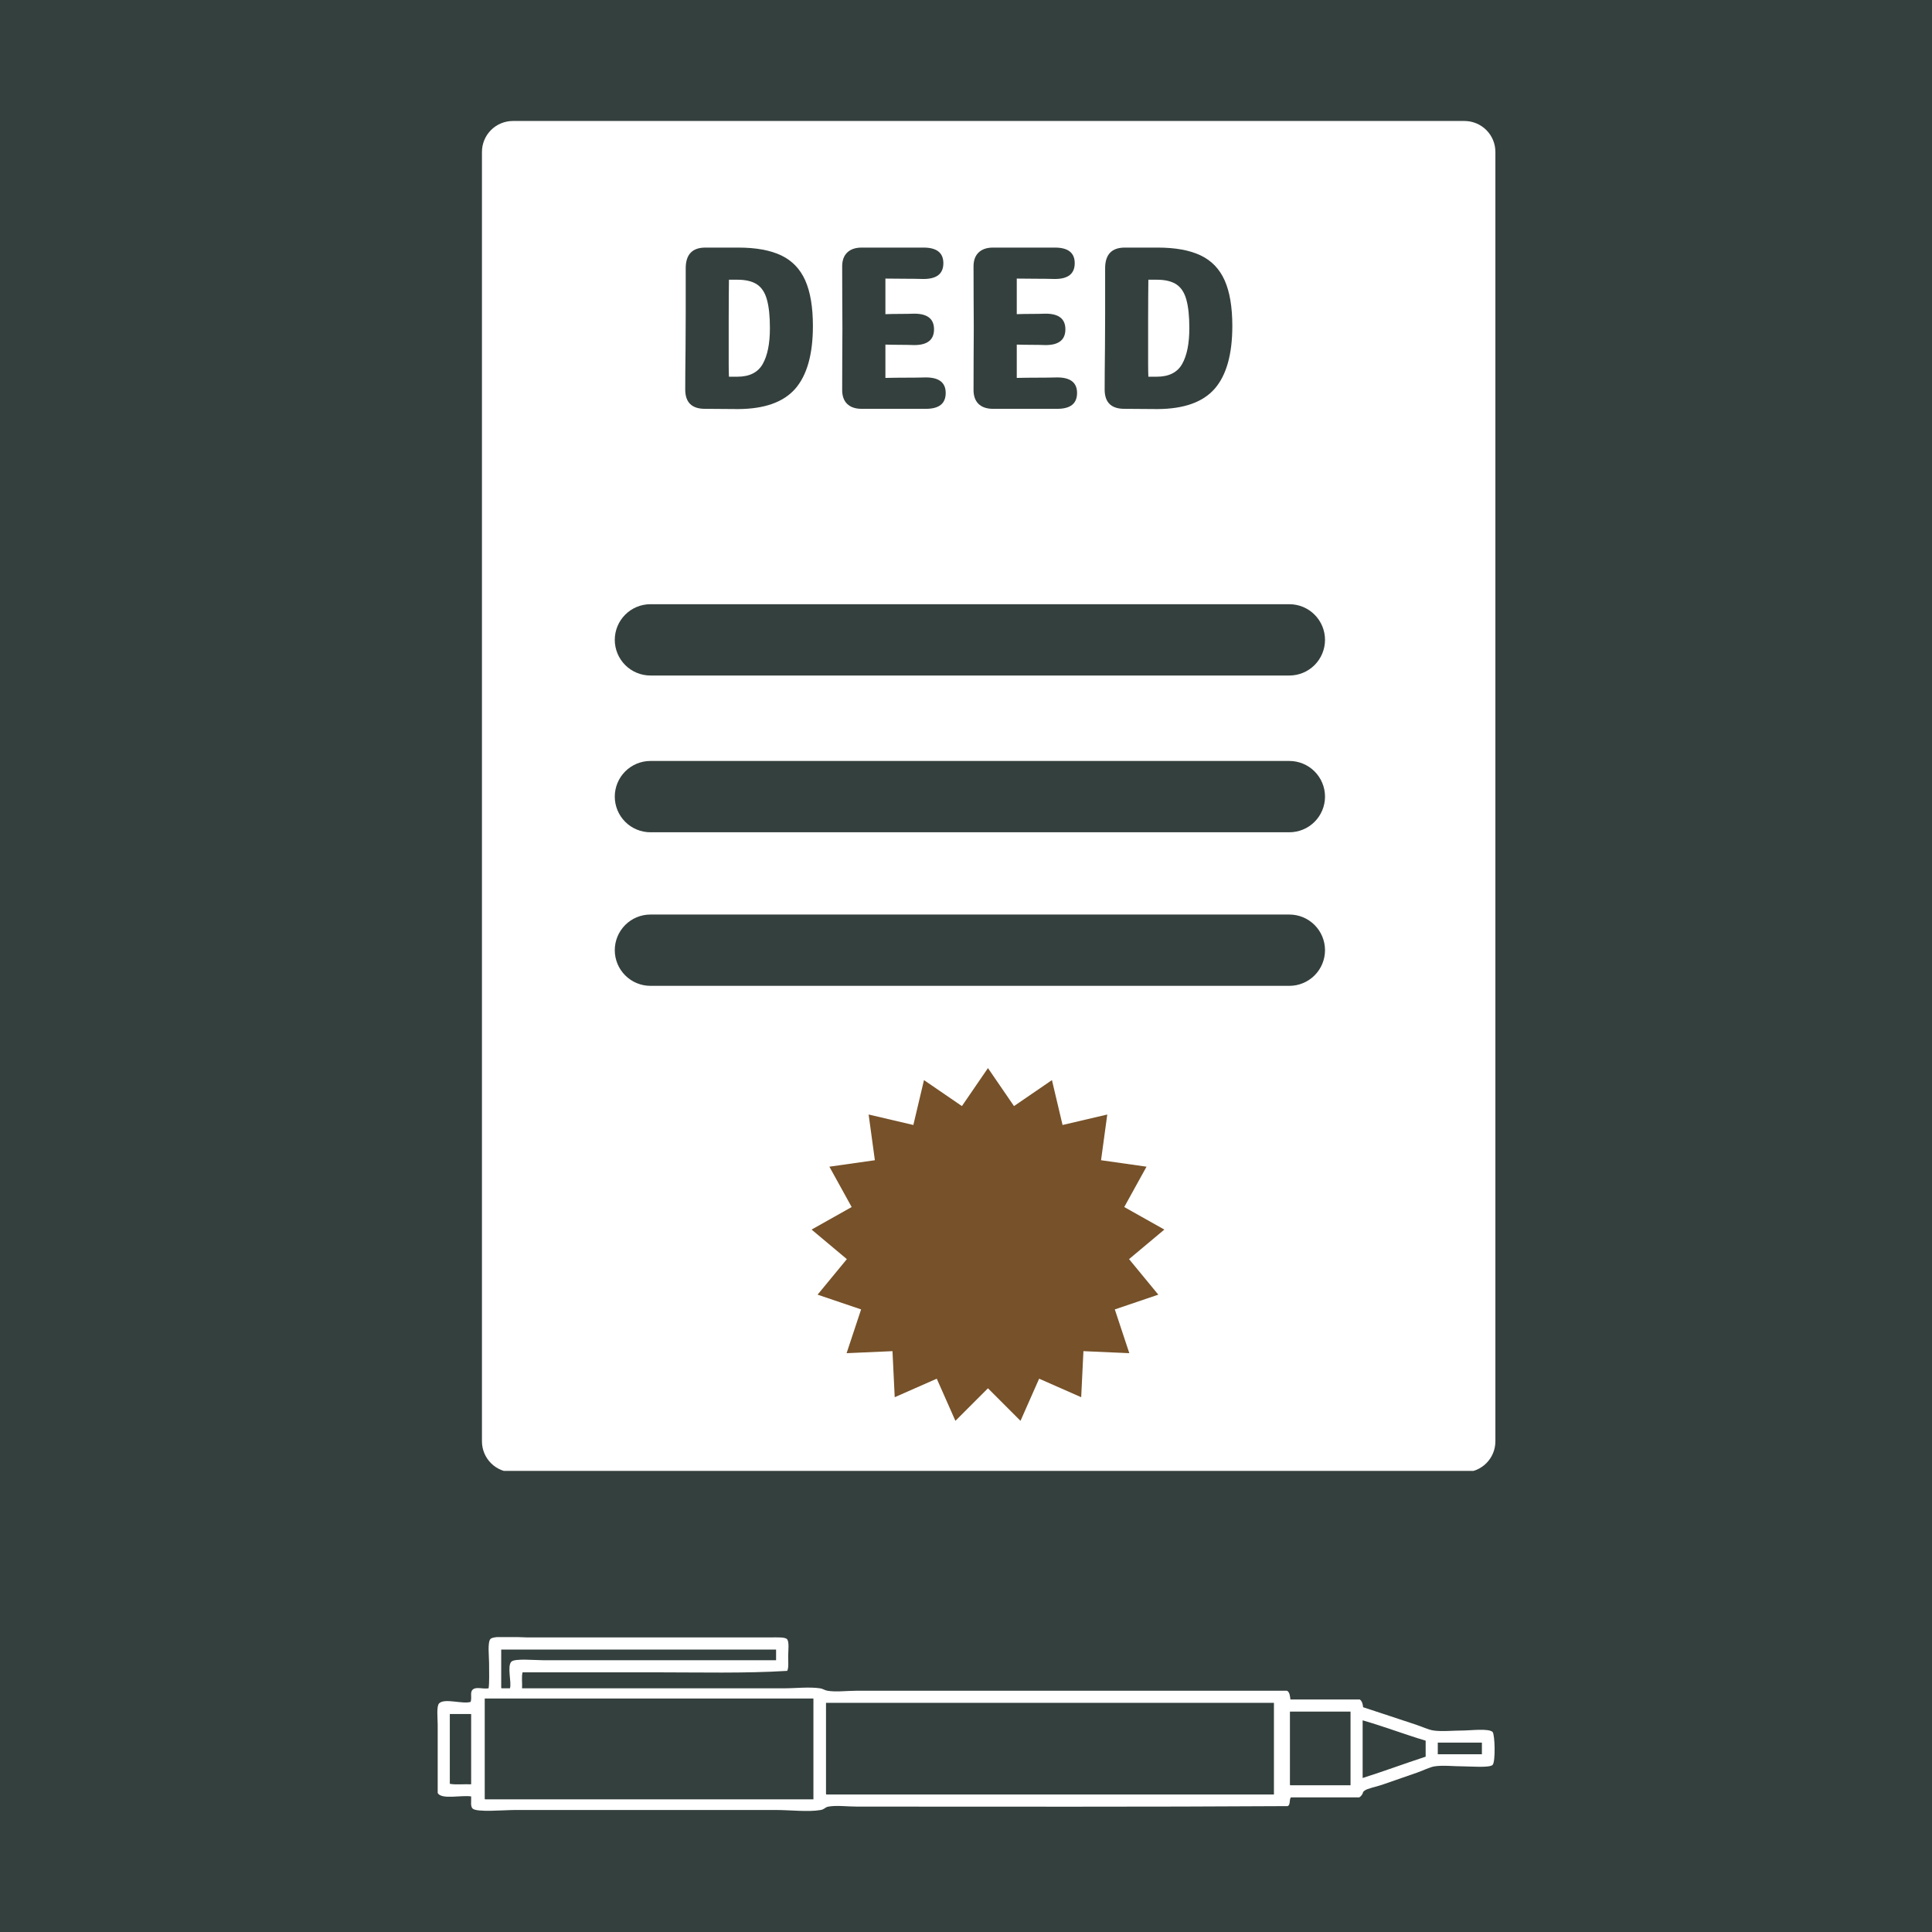
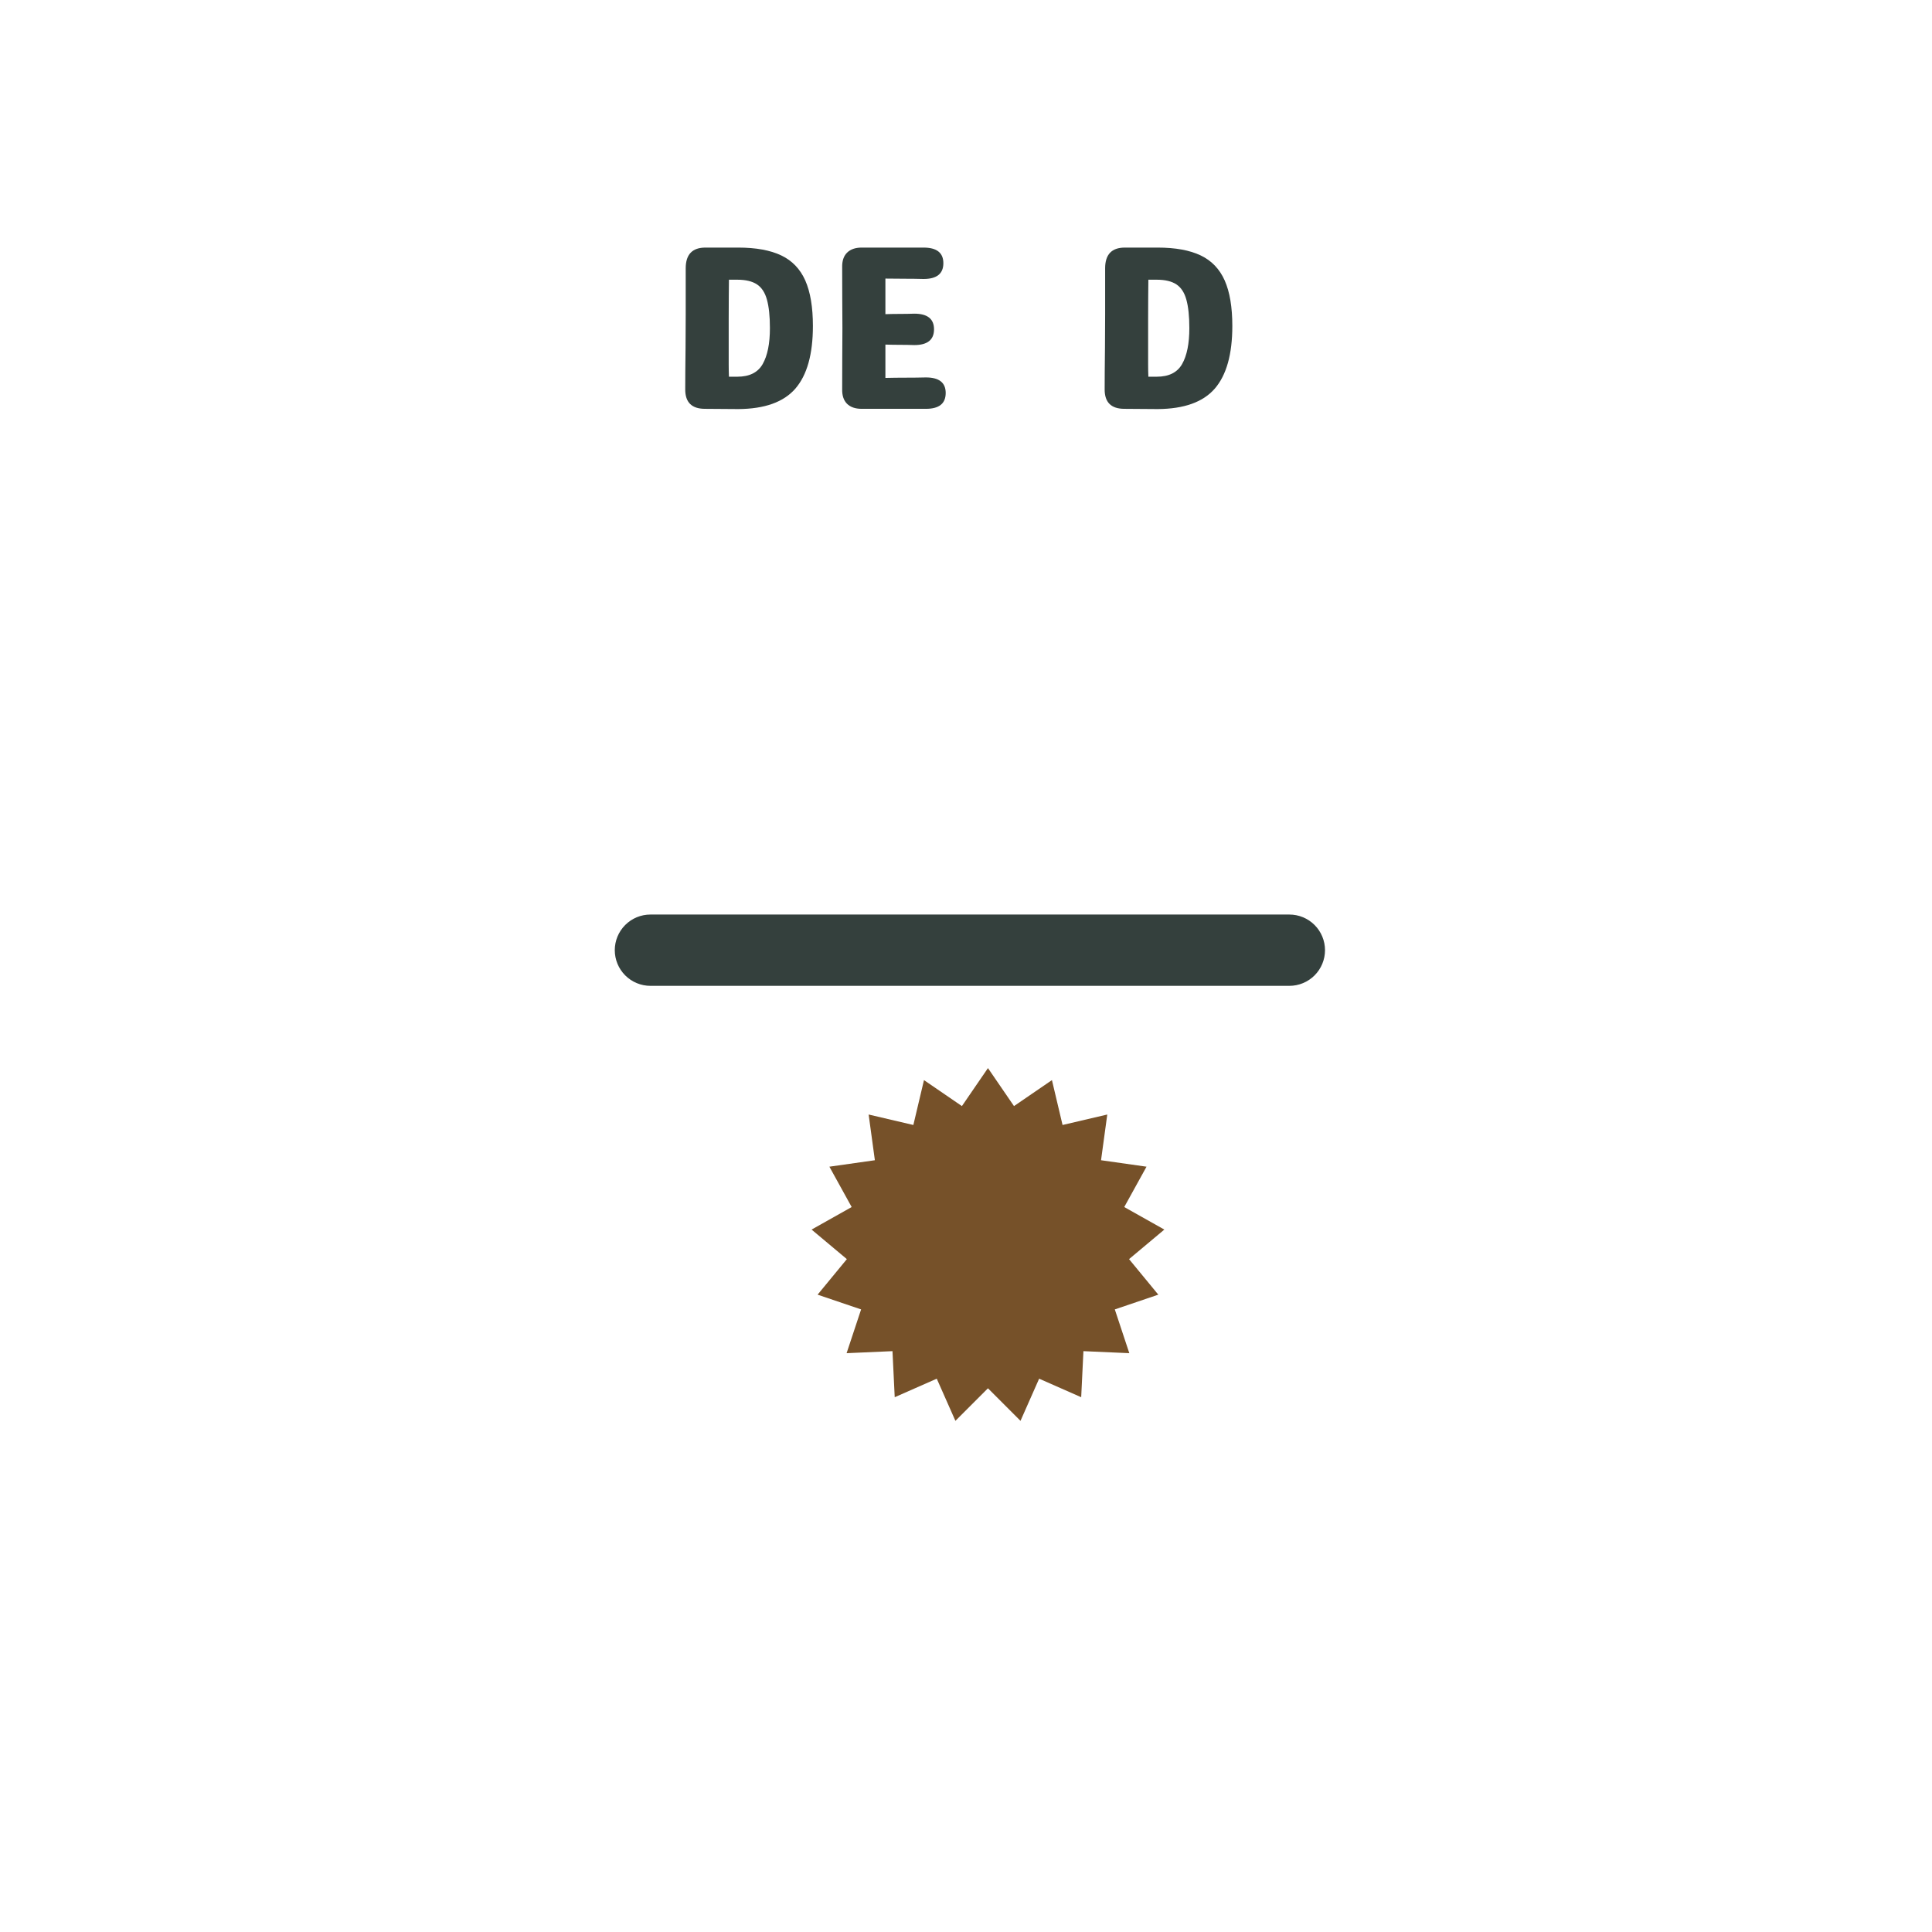
<svg xmlns="http://www.w3.org/2000/svg" width="500" zoomAndPan="magnify" viewBox="0 0 375 375" height="500" preserveAspectRatio="xMidYMid meet" version="1.0">
  <defs>
    <g />
    <clipPath id="e5ec26d8bc">
      <path d="M 93.547 23.484 L 290.254 23.484 L 290.254 286 L 93.547 286 Z M 93.547 23.484 " clip-rule="nonzero" />
    </clipPath>
    <clipPath id="15e1b23a87">
      <path d="M 99.547 23.484 L 284.254 23.484 C 285.844 23.484 287.371 24.117 288.496 25.242 C 289.621 26.367 290.254 27.895 290.254 29.484 L 290.254 279.766 C 290.254 281.355 289.621 282.883 288.496 284.008 C 287.371 285.133 285.844 285.766 284.254 285.766 L 99.547 285.766 C 97.957 285.766 96.43 285.133 95.305 284.008 C 94.18 282.883 93.547 281.355 93.547 279.766 L 93.547 29.484 C 93.547 27.895 94.18 26.367 95.305 25.242 C 96.43 24.117 97.957 23.484 99.547 23.484 Z M 99.547 23.484 " clip-rule="nonzero" />
    </clipPath>
    <clipPath id="e40639c404">
-       <path d="M 119.328 117.277 L 257.184 117.277 L 257.184 131.117 L 119.328 131.117 Z M 119.328 117.277 " clip-rule="nonzero" />
-     </clipPath>
+       </clipPath>
    <clipPath id="0f11f5410b">
      <path d="M 126.25 117.277 L 250.262 117.277 C 252.098 117.277 253.859 118.004 255.156 119.305 C 256.453 120.602 257.184 122.359 257.184 124.195 C 257.184 126.031 256.453 127.793 255.156 129.09 C 253.859 130.387 252.098 131.117 250.262 131.117 L 126.25 131.117 C 124.414 131.117 122.652 130.387 121.355 129.09 C 120.059 127.793 119.328 126.031 119.328 124.195 C 119.328 122.359 120.059 120.602 121.355 119.305 C 122.652 118.004 124.414 117.277 126.25 117.277 Z M 126.25 117.277 " clip-rule="nonzero" />
    </clipPath>
    <clipPath id="3496f72b57">
      <path d="M 157.527 207.316 L 225.996 207.316 L 225.996 275.785 L 157.527 275.785 Z M 157.527 207.316 " clip-rule="nonzero" />
    </clipPath>
    <clipPath id="f546f3aed8">
      <path d="M 191.762 207.316 L 196.816 214.691 L 204.18 209.648 L 206.242 218.359 L 214.922 216.328 L 213.711 225.199 L 222.539 226.453 L 218.215 234.285 L 225.996 238.66 L 219.148 244.395 L 224.828 251.293 L 216.383 254.156 L 219.199 262.652 L 210.293 262.258 L 209.859 271.199 L 201.695 267.602 L 198.078 275.785 L 191.762 269.465 L 185.445 275.785 L 181.824 267.602 L 173.664 271.199 L 173.23 262.258 L 164.324 262.652 L 167.141 254.156 L 158.695 251.293 L 164.375 244.395 L 157.527 238.66 L 165.309 234.285 L 160.984 226.453 L 169.812 225.199 L 168.602 216.328 L 177.281 218.359 L 179.344 209.648 L 186.707 214.691 Z M 191.762 207.316 " clip-rule="nonzero" />
    </clipPath>
    <clipPath id="e89095a2c9">
      <path d="M 84.746 317.758 L 290.246 317.758 L 290.246 351.508 L 84.746 351.508 Z M 84.746 317.758 " clip-rule="nonzero" />
    </clipPath>
    <clipPath id="b680eef0cd">
      <path d="M 119.328 147.703 L 257.184 147.703 L 257.184 161.543 L 119.328 161.543 Z M 119.328 147.703 " clip-rule="nonzero" />
    </clipPath>
    <clipPath id="8a2f8521f5">
-       <path d="M 126.25 147.703 L 250.262 147.703 C 252.098 147.703 253.859 148.434 255.156 149.73 C 256.453 151.027 257.184 152.789 257.184 154.625 C 257.184 156.461 256.453 158.219 255.156 159.516 C 253.859 160.816 252.098 161.543 250.262 161.543 L 126.25 161.543 C 124.414 161.543 122.652 160.816 121.355 159.516 C 120.059 158.219 119.328 156.461 119.328 154.625 C 119.328 152.789 120.059 151.027 121.355 149.73 C 122.652 148.434 124.414 147.703 126.25 147.703 Z M 126.25 147.703 " clip-rule="nonzero" />
-     </clipPath>
+       </clipPath>
    <clipPath id="9a2c3663d7">
      <path d="M 119.328 177.512 L 257.184 177.512 L 257.184 191.352 L 119.328 191.352 Z M 119.328 177.512 " clip-rule="nonzero" />
    </clipPath>
    <clipPath id="1c736e7bca">
      <path d="M 126.25 177.512 L 250.262 177.512 C 252.098 177.512 253.859 178.238 255.156 179.539 C 256.453 180.836 257.184 182.594 257.184 184.43 C 257.184 186.266 256.453 188.027 255.156 189.324 C 253.859 190.621 252.098 191.352 250.262 191.352 L 126.25 191.352 C 124.414 191.352 122.652 190.621 121.355 189.324 C 120.059 188.027 119.328 186.266 119.328 184.43 C 119.328 182.594 120.059 180.836 121.355 179.539 C 122.652 178.238 124.414 177.512 126.25 177.512 Z M 126.25 177.512 " clip-rule="nonzero" />
    </clipPath>
  </defs>
  <rect x="-37.5" width="450" fill="#ffffff" y="-37.5" height="450" fill-opacity="1" />
-   <rect x="-37.5" width="450" fill="#34403d" y="-37.5" height="450" fill-opacity="1" />
  <g clip-path="url(#e5ec26d8bc)">
    <g clip-path="url(#15e1b23a87)">
      <path fill="#ffffff" d="M 93.547 23.484 L 290.254 23.484 L 290.254 285.5 L 93.547 285.5 Z M 93.547 23.484 " fill-opacity="1" fill-rule="nonzero" />
    </g>
  </g>
  <g clip-path="url(#e40639c404)">
    <g clip-path="url(#0f11f5410b)">
      <path fill="#34403d" d="M 119.328 117.277 L 257.184 117.277 L 257.184 131.117 L 119.328 131.117 Z M 119.328 117.277 " fill-opacity="1" fill-rule="nonzero" />
    </g>
  </g>
  <g clip-path="url(#3496f72b57)">
    <g clip-path="url(#f546f3aed8)">
      <path fill="#765129" d="M 157.527 207.316 L 225.996 207.316 L 225.996 275.785 L 157.527 275.785 Z M 157.527 207.316 " fill-opacity="1" fill-rule="nonzero" />
    </g>
  </g>
  <g clip-path="url(#e89095a2c9)">
    <path fill="#ffffff" d="M 279.074 340.5 L 287.637 340.5 L 287.637 338.242 L 279.074 338.242 Z M 276.719 340.969 L 276.719 337.863 C 272.574 336.621 268.676 335.121 264.488 333.914 L 264.488 345.109 C 268.637 343.797 272.609 342.312 276.719 340.969 Z M 250.66 346.52 L 262.137 346.52 L 262.137 332.219 L 250.375 332.219 L 250.375 346.426 C 250.395 346.535 250.523 346.527 250.66 346.52 Z M 160.613 348.309 L 247.27 348.309 L 247.27 330.523 L 160.328 330.523 L 160.328 348.215 C 160.34 348.324 160.477 348.316 160.613 348.309 Z M 97.566 327.703 L 98.977 327.703 C 99.348 326.602 98.375 323.41 99.262 322.527 C 99.918 321.867 103.734 322.246 105.375 322.246 L 150.637 322.246 L 150.637 320.176 L 97.285 320.176 L 97.285 327.609 C 97.301 327.719 97.434 327.711 97.566 327.703 Z M 94.367 349.25 L 157.883 349.25 L 157.883 329.68 L 94.086 329.68 C 94.086 336.172 94.086 342.664 94.086 349.156 C 94.102 349.266 94.234 349.258 94.367 349.25 Z M 91.449 346.332 L 91.449 332.688 L 87.309 332.688 L 87.309 346.238 C 88.5 346.457 90.102 346.27 91.449 346.332 Z M 91.355 330.336 C 91.648 329.336 91.145 328.391 91.828 327.891 C 92.523 327.379 93.621 327.875 94.836 327.703 C 95.004 326.594 94.93 324.781 94.93 322.809 C 94.93 321.512 94.59 318.727 95.215 318.105 C 95.914 317.406 100.863 317.82 102.27 317.82 L 149.602 317.82 C 150.816 317.82 152.445 317.719 152.797 318.199 C 153.203 318.75 152.996 320.363 152.984 321.398 C 152.98 322.531 153.113 323.727 152.797 324.316 C 144.562 324.824 135.855 324.598 127.207 324.598 L 101.426 324.598 C 101.203 325.445 101.391 326.699 101.332 327.703 L 152.047 327.703 C 154.465 327.703 157.027 327.383 159.195 327.703 C 159.754 327.785 160.031 328.074 160.613 328.172 C 162.258 328.453 164.348 328.172 166.258 328.172 L 249.812 328.172 C 250.324 328.445 250.383 329.172 250.469 329.867 L 263.926 329.867 C 264.359 330.152 264.512 330.719 264.582 331.371 C 267.953 332.465 271.332 333.609 274.84 334.758 C 275.973 335.129 277.18 335.73 278.23 335.887 C 279.84 336.133 282.074 335.887 284.156 335.887 C 285.332 335.887 288.98 335.441 289.711 336.172 C 290.156 336.617 290.309 341.969 289.711 342.57 C 289.109 343.164 285.473 342.852 284.156 342.852 C 282.16 342.852 280.059 342.59 278.418 342.852 C 277.5 343 276.273 343.645 275.027 344.074 C 272.73 344.867 270.574 345.621 268.254 346.426 C 267.074 346.836 265.469 347.109 264.863 347.555 C 264.434 347.875 264.629 347.934 264.395 348.309 C 264.27 348.508 264.102 348.695 263.832 348.875 L 250.562 348.875 C 250.195 349.285 250.523 350.398 249.906 350.566 C 222.828 350.738 194.109 350.66 166.352 350.66 C 164.461 350.66 162.402 350.375 160.801 350.66 C 160.113 350.781 160.066 351.184 159.289 351.32 C 156.918 351.742 153.32 351.32 150.73 351.32 C 133.703 351.32 117.348 351.32 99.918 351.32 C 97.781 351.32 92.508 351.812 91.734 351.039 C 91.277 350.582 91.496 349.707 91.449 348.684 C 89.562 348.387 85.715 349.359 84.957 348.027 C 84.957 344.25 84.957 339.293 84.957 334.758 C 84.957 333.52 84.68 331.18 85.238 330.617 C 86.301 329.559 89.777 330.824 91.355 330.336 " fill-opacity="1" fill-rule="evenodd" />
  </g>
  <g fill="#34403d" fill-opacity="1">
    <g transform="translate(129.612, 79.353)">
      <g>
        <path d="M 13.688 0.047 L 7.219 0 C 4.664 0 3.391 -1.25 3.391 -3.75 C 3.391 -4.77 3.395 -5.938 3.406 -7.25 C 3.426 -8.562 3.441 -10.117 3.453 -11.922 C 3.473 -13.723 3.484 -15.875 3.484 -18.375 C 3.484 -20.875 3.484 -23.844 3.484 -27.281 C 3.484 -29.957 4.758 -31.297 7.312 -31.297 L 13.688 -31.297 C 17.113 -31.297 19.891 -30.789 22.016 -29.781 C 24.141 -28.77 25.695 -27.148 26.688 -24.922 C 27.676 -22.691 28.172 -19.742 28.172 -16.078 C 28.172 -10.598 27.035 -6.547 24.766 -3.922 C 22.492 -1.305 18.801 0.016 13.688 0.047 Z M 11.875 -6.234 L 13.5 -6.234 C 15.852 -6.234 17.492 -7.051 18.422 -8.688 C 19.359 -10.332 19.828 -12.66 19.828 -15.672 C 19.828 -17.984 19.633 -19.82 19.25 -21.188 C 18.875 -22.562 18.227 -23.551 17.312 -24.156 C 16.395 -24.758 15.125 -25.062 13.5 -25.062 L 11.875 -25.062 C 11.875 -24.039 11.863 -22.93 11.844 -21.734 C 11.832 -20.547 11.828 -19.117 11.828 -17.453 C 11.828 -15.785 11.828 -13.656 11.828 -11.062 C 11.828 -10.25 11.828 -9.438 11.828 -8.625 C 11.828 -7.812 11.844 -7.016 11.875 -6.234 Z M 11.875 -6.234 " />
      </g>
    </g>
  </g>
  <g fill="#34403d" fill-opacity="1">
    <g transform="translate(160.028, 79.353)">
      <g>
        <path d="M 11.828 -6 C 13.148 -6.031 14.473 -6.047 15.797 -6.047 C 17.129 -6.047 18.426 -6.062 19.688 -6.094 C 22.25 -6.094 23.531 -5.086 23.531 -3.078 C 23.531 -1.023 22.25 0 19.688 0 L 7.219 0 C 5.988 0 5.039 -0.328 4.375 -0.984 C 3.719 -1.648 3.406 -2.602 3.438 -3.844 C 3.438 -5.82 3.441 -7.797 3.453 -9.766 C 3.473 -11.742 3.484 -13.711 3.484 -15.672 C 3.484 -17.629 3.473 -19.594 3.453 -21.562 C 3.441 -23.531 3.438 -25.492 3.438 -27.453 C 3.406 -28.691 3.719 -29.641 4.375 -30.297 C 5.039 -30.961 5.988 -31.297 7.219 -31.297 L 19.234 -31.297 C 21.797 -31.297 23.078 -30.285 23.078 -28.266 C 23.078 -26.223 21.797 -25.203 19.234 -25.203 C 18.035 -25.234 16.812 -25.25 15.562 -25.25 C 14.312 -25.25 13.066 -25.258 11.828 -25.281 L 11.828 -18.375 C 12.797 -18.406 13.742 -18.422 14.672 -18.422 C 15.609 -18.422 16.531 -18.438 17.438 -18.469 C 19.988 -18.469 21.266 -17.457 21.266 -15.438 C 21.266 -13.395 19.988 -12.375 17.438 -12.375 C 16.531 -12.406 15.609 -12.422 14.672 -12.422 C 13.742 -12.422 12.797 -12.438 11.828 -12.469 Z M 11.828 -6 " />
      </g>
    </g>
  </g>
  <g fill="#34403d" fill-opacity="1">
    <g transform="translate(185.525, 79.353)">
      <g>
-         <path d="M 11.828 -6 C 13.148 -6.031 14.473 -6.047 15.797 -6.047 C 17.129 -6.047 18.426 -6.062 19.688 -6.094 C 22.25 -6.094 23.531 -5.086 23.531 -3.078 C 23.531 -1.023 22.25 0 19.688 0 L 7.219 0 C 5.988 0 5.039 -0.328 4.375 -0.984 C 3.719 -1.648 3.406 -2.602 3.438 -3.844 C 3.438 -5.82 3.441 -7.797 3.453 -9.766 C 3.473 -11.742 3.484 -13.711 3.484 -15.672 C 3.484 -17.629 3.473 -19.594 3.453 -21.562 C 3.441 -23.531 3.438 -25.492 3.438 -27.453 C 3.406 -28.691 3.719 -29.641 4.375 -30.297 C 5.039 -30.961 5.988 -31.297 7.219 -31.297 L 19.234 -31.297 C 21.797 -31.297 23.078 -30.285 23.078 -28.266 C 23.078 -26.223 21.797 -25.203 19.234 -25.203 C 18.035 -25.234 16.812 -25.25 15.562 -25.25 C 14.312 -25.25 13.066 -25.258 11.828 -25.281 L 11.828 -18.375 C 12.797 -18.406 13.742 -18.422 14.672 -18.422 C 15.609 -18.422 16.531 -18.438 17.438 -18.469 C 19.988 -18.469 21.266 -17.457 21.266 -15.438 C 21.266 -13.395 19.988 -12.375 17.438 -12.375 C 16.531 -12.406 15.609 -12.422 14.672 -12.422 C 13.742 -12.422 12.797 -12.438 11.828 -12.469 Z M 11.828 -6 " />
-       </g>
+         </g>
    </g>
  </g>
  <g fill="#34403d" fill-opacity="1">
    <g transform="translate(211.022, 79.353)">
      <g>
        <path d="M 13.688 0.047 L 7.219 0 C 4.664 0 3.391 -1.25 3.391 -3.75 C 3.391 -4.77 3.395 -5.938 3.406 -7.25 C 3.426 -8.562 3.441 -10.117 3.453 -11.922 C 3.473 -13.723 3.484 -15.875 3.484 -18.375 C 3.484 -20.875 3.484 -23.844 3.484 -27.281 C 3.484 -29.957 4.758 -31.297 7.312 -31.297 L 13.688 -31.297 C 17.113 -31.297 19.891 -30.789 22.016 -29.781 C 24.141 -28.77 25.695 -27.148 26.688 -24.922 C 27.676 -22.691 28.172 -19.742 28.172 -16.078 C 28.172 -10.598 27.035 -6.547 24.766 -3.922 C 22.492 -1.305 18.801 0.016 13.688 0.047 Z M 11.875 -6.234 L 13.5 -6.234 C 15.852 -6.234 17.492 -7.051 18.422 -8.688 C 19.359 -10.332 19.828 -12.66 19.828 -15.672 C 19.828 -17.984 19.633 -19.82 19.25 -21.188 C 18.875 -22.562 18.227 -23.551 17.312 -24.156 C 16.395 -24.758 15.125 -25.062 13.5 -25.062 L 11.875 -25.062 C 11.875 -24.039 11.863 -22.93 11.844 -21.734 C 11.832 -20.547 11.828 -19.117 11.828 -17.453 C 11.828 -15.785 11.828 -13.656 11.828 -11.062 C 11.828 -10.25 11.828 -9.438 11.828 -8.625 C 11.828 -7.812 11.844 -7.016 11.875 -6.234 Z M 11.875 -6.234 " />
      </g>
    </g>
  </g>
  <g clip-path="url(#b680eef0cd)">
    <g clip-path="url(#8a2f8521f5)">
      <path fill="#34403d" d="M 119.328 147.703 L 257.184 147.703 L 257.184 161.543 L 119.328 161.543 Z M 119.328 147.703 " fill-opacity="1" fill-rule="nonzero" />
    </g>
  </g>
  <g clip-path="url(#9a2c3663d7)">
    <g clip-path="url(#1c736e7bca)">
      <path fill="#34403d" d="M 119.328 177.512 L 257.184 177.512 L 257.184 191.352 L 119.328 191.352 Z M 119.328 177.512 " fill-opacity="1" fill-rule="nonzero" />
    </g>
  </g>
</svg>